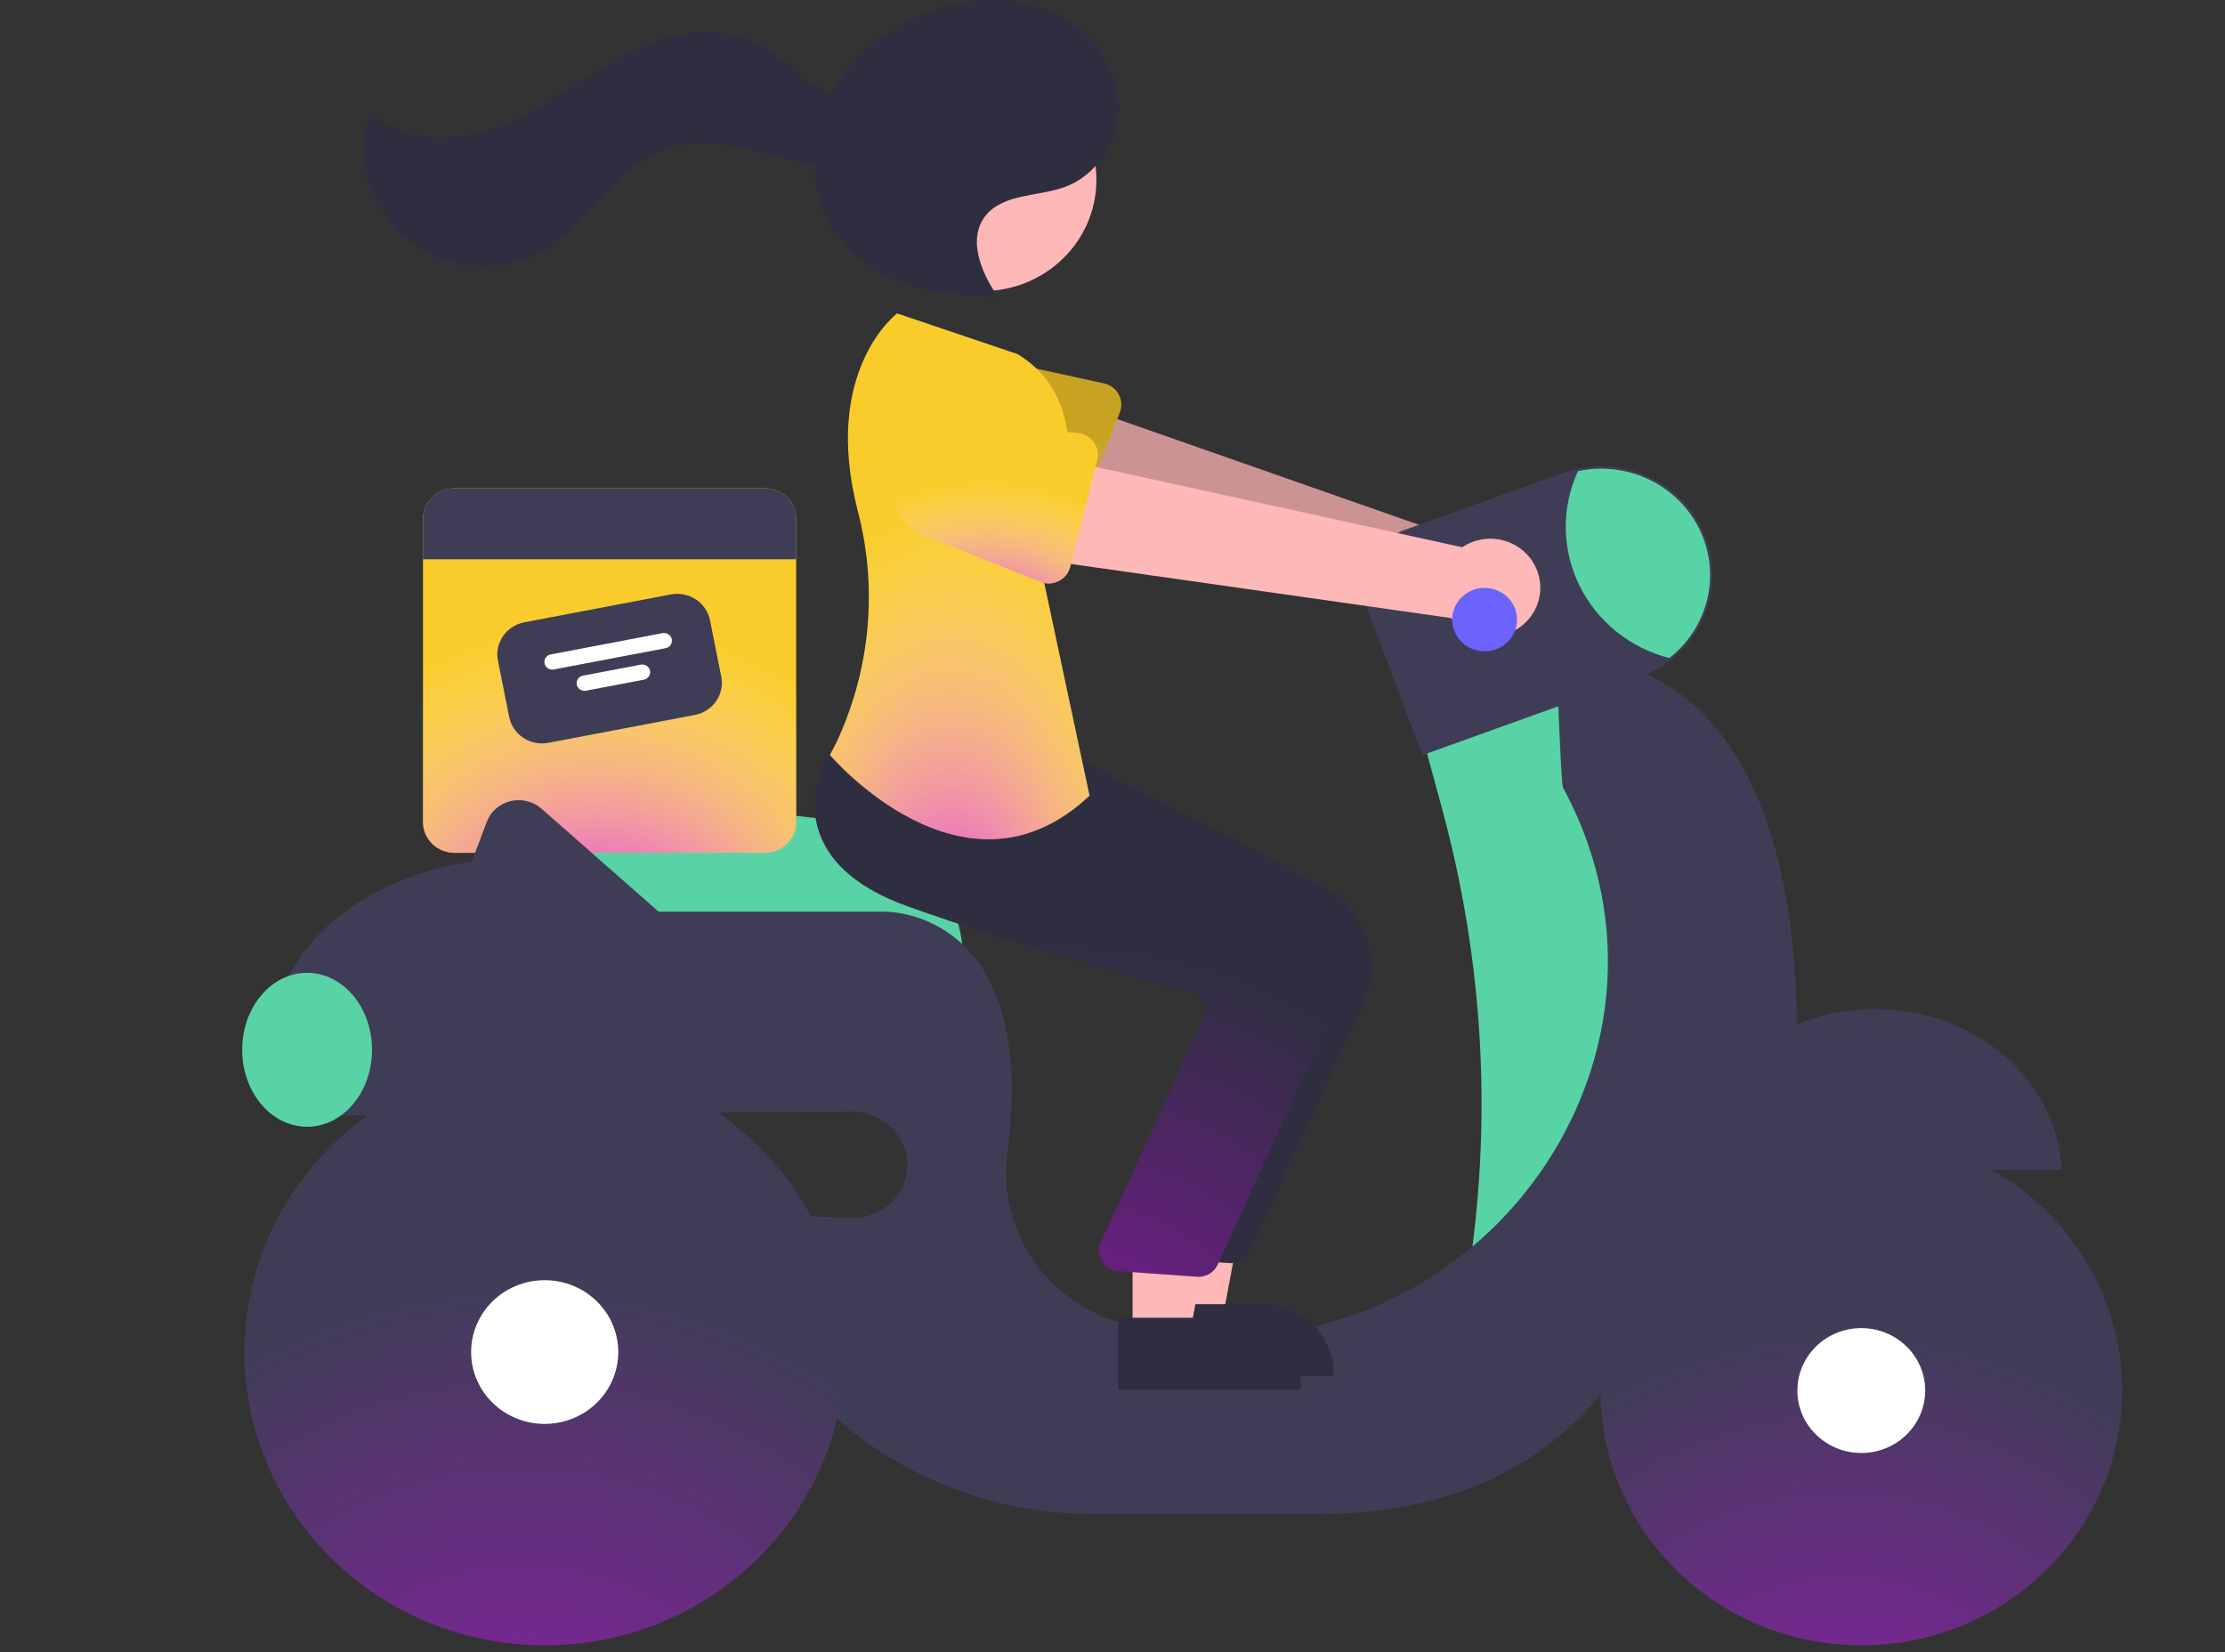
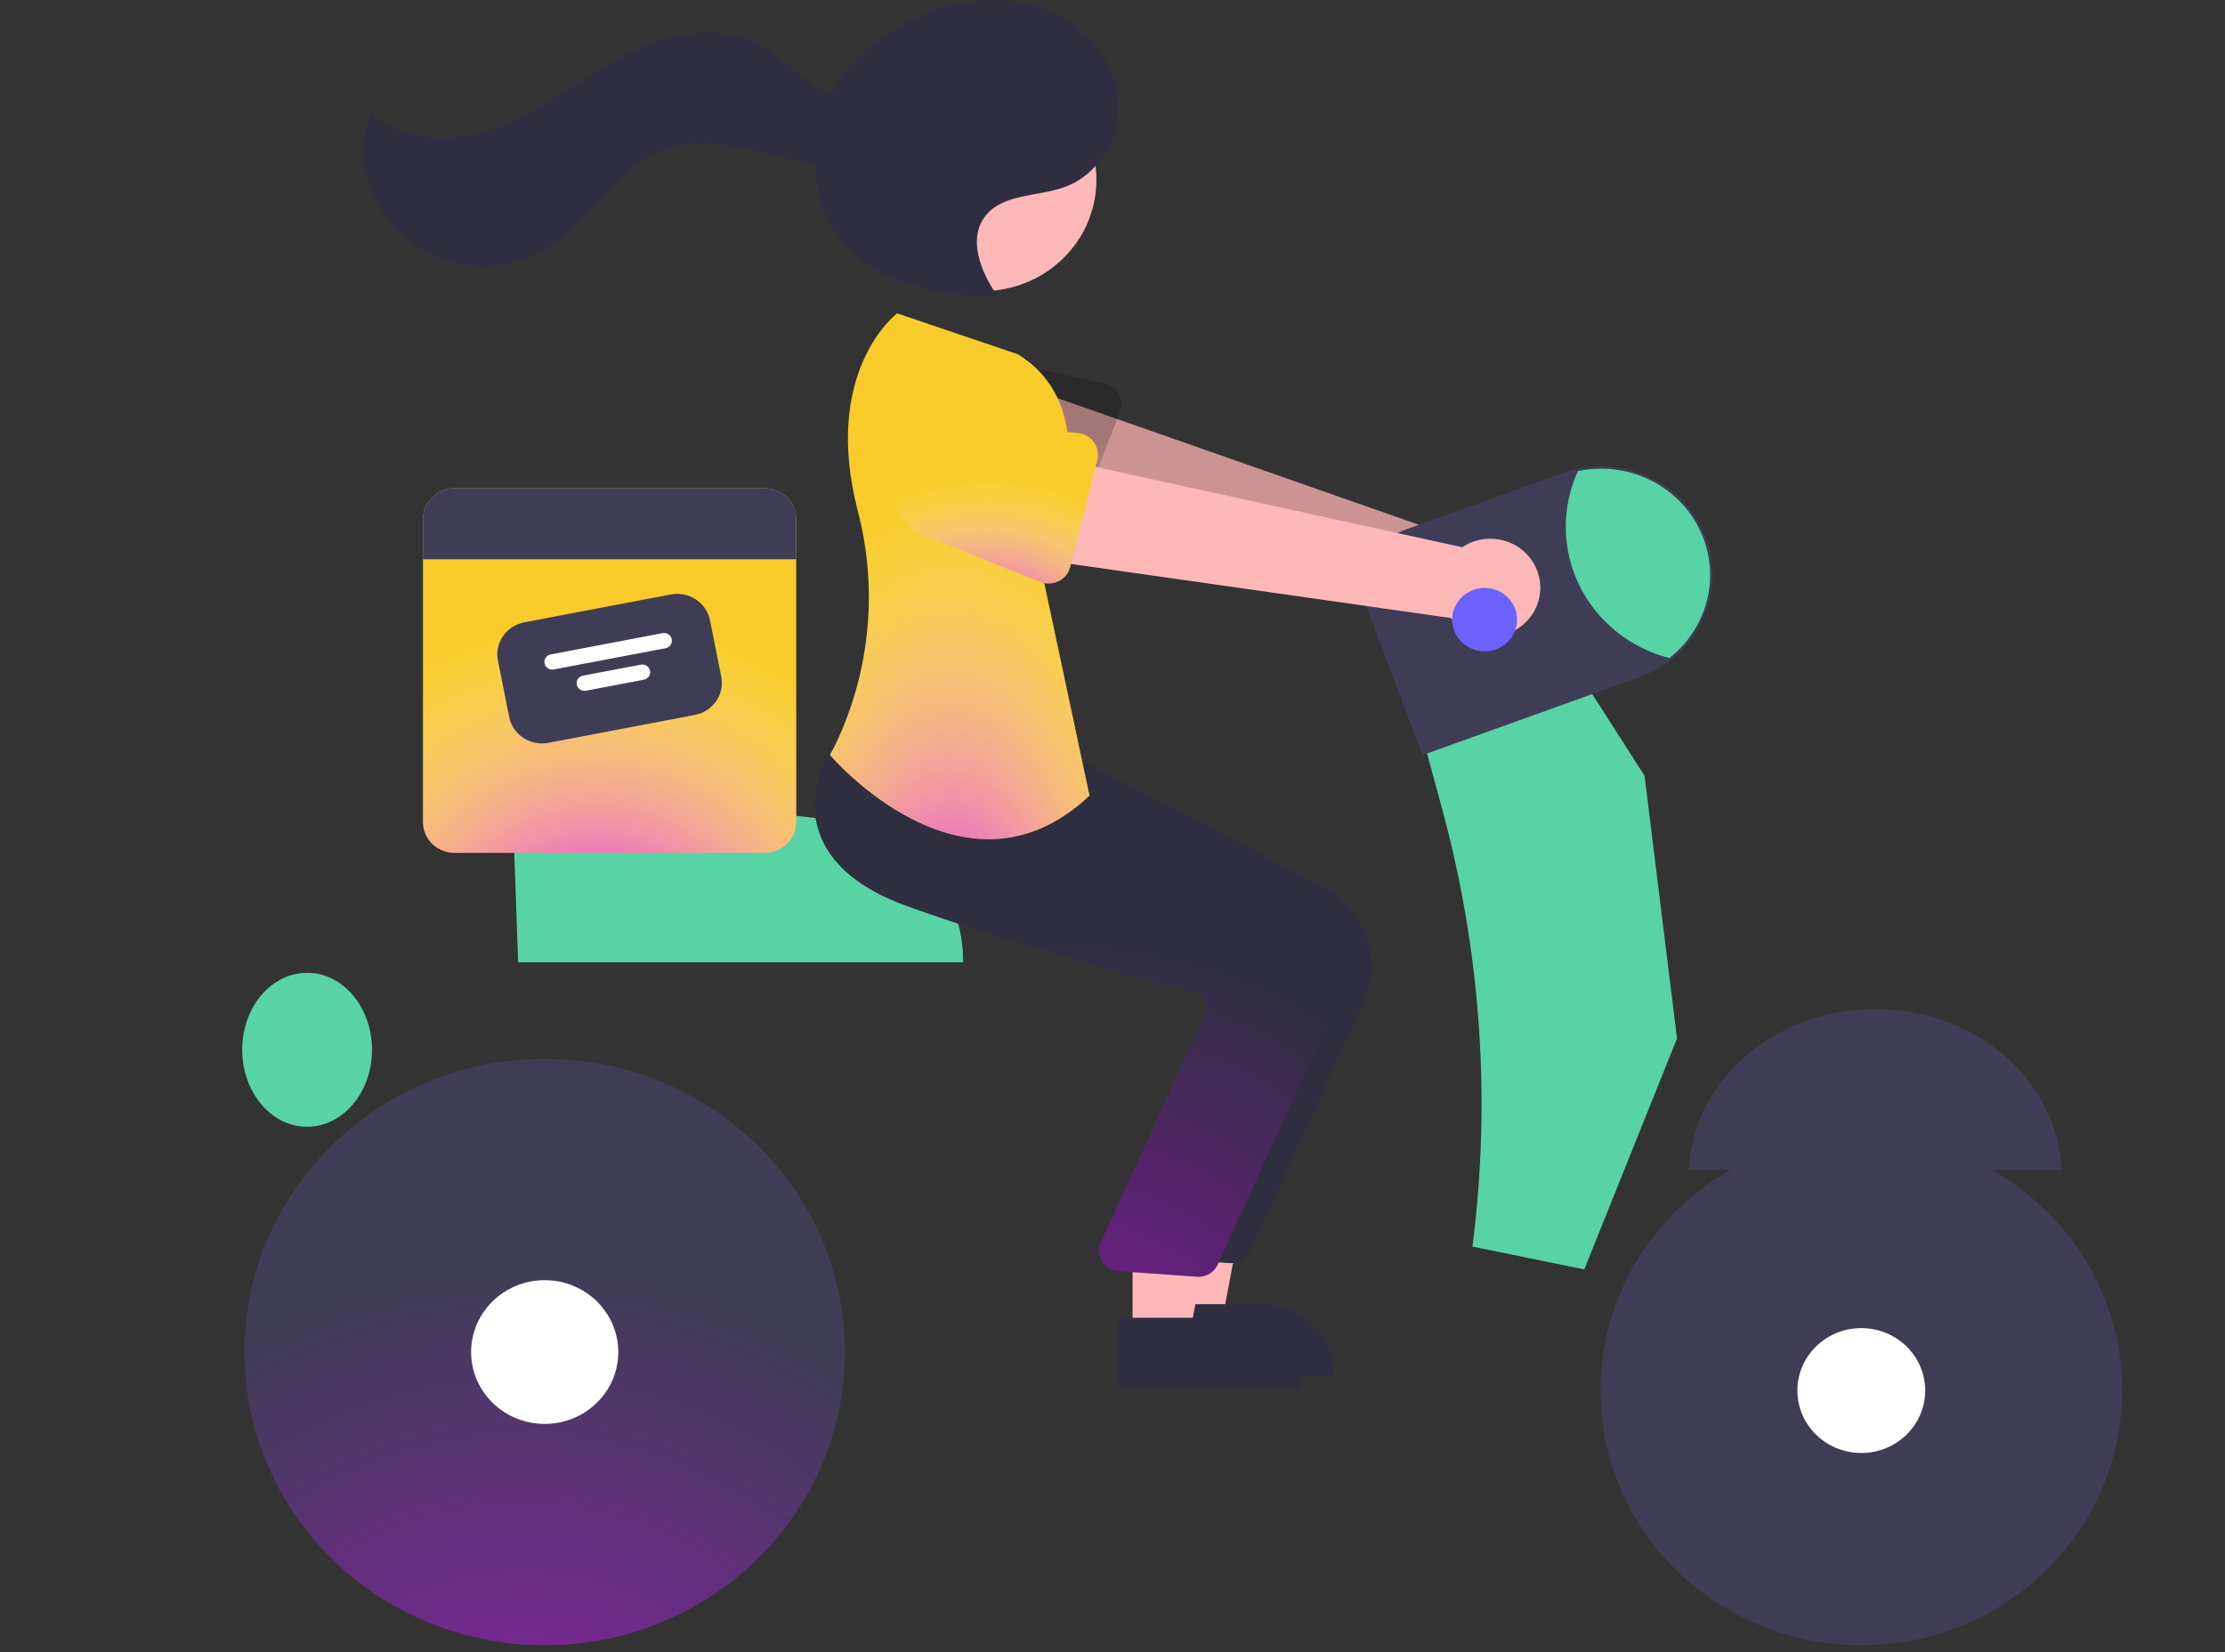
<svg xmlns="http://www.w3.org/2000/svg" width="198" height="147" viewBox="0 0 198 147" fill="none">
  <rect x="0" y="0" width="198" height="147" fill="#333333" stroke="none" />
  <g clip-path="url(#clip0)">
    <path d="M85.704 85.626H46.108L45.688 73.735C45.669 73.219 45.766 72.706 45.97 72.231C46.175 71.755 46.482 71.329 46.871 70.98C47.261 70.632 47.723 70.37 48.226 70.213C48.729 70.055 49.261 70.006 49.785 70.069L72.827 72.825H72.83C76.246 72.834 79.519 74.165 81.932 76.526C84.346 78.888 85.702 82.088 85.704 85.424V85.626Z" fill="#58D3A5" />
    <path d="M68.055 43.447H40.439C40.071 43.447 39.708 43.518 39.368 43.655C39.029 43.792 38.721 43.993 38.461 44.247C38.201 44.501 37.995 44.802 37.855 45.133C37.714 45.465 37.642 45.82 37.642 46.179V73.152C37.642 73.51 37.714 73.866 37.855 74.197C37.995 74.528 38.201 74.83 38.461 75.083C38.721 75.337 39.029 75.538 39.368 75.675C39.708 75.813 40.071 75.883 40.439 75.883H68.055C68.423 75.883 68.786 75.813 69.126 75.675C69.465 75.538 69.773 75.337 70.033 75.083C70.293 74.83 70.499 74.528 70.639 74.197C70.78 73.866 70.852 73.51 70.852 73.152V46.179C70.852 45.82 70.78 45.465 70.639 45.133C70.499 44.802 70.293 44.501 70.033 44.247C69.773 43.993 69.465 43.792 69.126 43.655C68.786 43.518 68.423 43.447 68.055 43.447V43.447Z" fill="#FACC2B" />
    <path d="M68.055 43.447H40.439C40.071 43.447 39.708 43.518 39.368 43.655C39.029 43.792 38.721 43.993 38.461 44.247C38.201 44.501 37.995 44.802 37.855 45.133C37.714 45.465 37.642 45.82 37.642 46.179V73.152C37.642 73.51 37.714 73.866 37.855 74.197C37.995 74.528 38.201 74.83 38.461 75.083C38.721 75.337 39.029 75.538 39.368 75.675C39.708 75.813 40.071 75.883 40.439 75.883H68.055C68.423 75.883 68.786 75.813 69.126 75.675C69.465 75.538 69.773 75.337 70.033 75.083C70.293 74.83 70.499 74.528 70.639 74.197C70.78 73.866 70.852 73.51 70.852 73.152V46.179C70.852 45.82 70.78 45.465 70.639 45.133C70.499 44.802 70.293 44.501 70.033 44.247C69.773 43.993 69.465 43.792 69.126 43.655C68.786 43.518 68.423 43.447 68.055 43.447V43.447Z" fill="url(#paint0_radial)" />
    <path d="M61.836 63.617L48.797 66.097C48.023 66.243 47.222 66.084 46.569 65.653C45.916 65.224 45.464 64.558 45.312 63.803L44.31 58.776C44.16 58.02 44.324 57.238 44.764 56.6C45.204 55.962 45.886 55.52 46.659 55.373L59.698 52.892C60.471 52.746 61.272 52.906 61.926 53.336C62.579 53.766 63.031 54.431 63.182 55.186L64.185 60.213C64.334 60.969 64.171 61.751 63.731 62.389C63.291 63.027 62.609 63.469 61.836 63.617Z" fill="#3F3D56" />
    <path d="M59.227 57.678L49.276 59.57C49.094 59.605 48.906 59.568 48.752 59.466C48.598 59.365 48.492 59.208 48.456 59.031C48.421 58.853 48.459 58.669 48.563 58.519C48.666 58.368 48.827 58.264 49.009 58.23L58.96 56.337C59.142 56.303 59.33 56.34 59.484 56.441C59.638 56.542 59.744 56.699 59.78 56.877C59.815 57.055 59.777 57.239 59.673 57.389C59.569 57.539 59.409 57.643 59.227 57.678V57.678Z" fill="white" />
    <path d="M57.293 60.48L52.146 61.459C51.964 61.494 51.775 61.457 51.621 61.355C51.468 61.254 51.361 61.097 51.326 60.92C51.29 60.742 51.329 60.558 51.432 60.407C51.536 60.257 51.697 60.154 51.879 60.119L57.026 59.14C57.116 59.123 57.208 59.123 57.298 59.141C57.388 59.159 57.474 59.194 57.55 59.244C57.626 59.294 57.691 59.358 57.742 59.433C57.793 59.508 57.828 59.592 57.846 59.68C57.863 59.768 57.863 59.858 57.844 59.946C57.826 60.034 57.79 60.117 57.739 60.192C57.688 60.266 57.622 60.33 57.545 60.38C57.469 60.429 57.383 60.463 57.293 60.48Z" fill="white" />
    <path d="M70.852 46.179V49.764H37.642V46.179C37.642 45.82 37.714 45.465 37.855 45.133C37.995 44.802 38.201 44.501 38.461 44.247C38.721 43.993 39.029 43.792 39.368 43.655C39.708 43.518 40.071 43.447 40.439 43.447H68.055C68.423 43.447 68.786 43.518 69.126 43.655C69.465 43.792 69.773 43.993 70.033 44.247C70.293 44.501 70.499 44.802 70.639 45.133C70.78 45.465 70.852 45.82 70.852 46.179Z" fill="#3F3D56" />
    <path d="M137.169 50.886C136.977 50.282 136.652 49.726 136.217 49.258C135.781 48.789 135.246 48.419 134.648 48.175C134.051 47.931 133.405 47.817 132.758 47.842C132.111 47.868 131.477 48.031 130.901 48.322L92.907 35.008L91.234 44.278L129.107 54.45C129.671 55.362 130.557 56.041 131.599 56.357C132.641 56.673 133.765 56.605 134.759 56.166C135.753 55.727 136.547 54.947 136.991 53.974C137.435 53.001 137.499 51.902 137.169 50.886V50.886Z" fill="#FFB8B8" />
    <path opacity="0.2" d="M137.169 50.886C136.977 50.282 136.652 49.726 136.217 49.258C135.781 48.789 135.246 48.419 134.648 48.175C134.051 47.931 133.405 47.817 132.758 47.842C132.111 47.868 131.477 48.031 130.901 48.322L92.907 35.008L91.234 44.278L129.107 54.45C129.671 55.362 130.557 56.041 131.599 56.357C132.641 56.673 133.765 56.605 134.759 56.166C135.753 55.727 136.547 54.947 136.991 53.974C137.435 53.001 137.499 51.902 137.169 50.886V50.886Z" fill="black" />
-     <path d="M99.651 36.697L96.063 45.852C95.961 46.112 95.802 46.348 95.599 46.544C95.395 46.739 95.15 46.889 94.882 46.984C94.613 47.078 94.327 47.115 94.042 47.092C93.757 47.069 93.481 46.986 93.232 46.849L84.513 42.056C83.151 41.538 82.056 40.514 81.466 39.209C80.876 37.904 80.841 36.423 81.367 35.092C81.893 33.761 82.939 32.688 84.273 32.108C85.609 31.528 87.124 31.489 88.489 32L98.226 34.109C98.504 34.169 98.767 34.288 98.994 34.456C99.222 34.624 99.41 34.839 99.545 35.084C99.68 35.33 99.76 35.601 99.778 35.88C99.796 36.158 99.753 36.437 99.651 36.697V36.697Z" fill="#FACC2B" />
    <path d="M99.651 36.697L96.063 45.852C95.961 46.112 95.802 46.348 95.599 46.544C95.395 46.739 95.15 46.889 94.882 46.984C94.613 47.078 94.327 47.115 94.042 47.092C93.757 47.069 93.481 46.986 93.232 46.849L84.513 42.056C83.151 41.538 82.056 40.514 81.466 39.209C80.876 37.904 80.841 36.423 81.367 35.092C81.893 33.761 82.939 32.688 84.273 32.108C85.609 31.528 87.124 31.489 88.489 32L98.226 34.109C98.504 34.169 98.767 34.288 98.994 34.456C99.222 34.624 99.41 34.839 99.545 35.084C99.68 35.33 99.76 35.601 99.778 35.88C99.796 36.158 99.753 36.437 99.651 36.697V36.697Z" fill="url(#paint1_radial)" />
    <path d="M99.651 36.697L96.063 45.852C95.961 46.112 95.802 46.348 95.599 46.544C95.395 46.739 95.15 46.889 94.882 46.984C94.613 47.078 94.327 47.115 94.042 47.092C93.757 47.069 93.481 46.986 93.232 46.849L84.513 42.056C83.151 41.538 82.056 40.514 81.466 39.209C80.876 37.904 80.841 36.423 81.367 35.092C81.893 33.761 82.939 32.688 84.273 32.108C85.609 31.528 87.124 31.489 88.489 32L98.226 34.109C98.504 34.169 98.767 34.288 98.994 34.456C99.222 34.624 99.41 34.839 99.545 35.084C99.68 35.33 99.76 35.601 99.778 35.88C99.796 36.158 99.753 36.437 99.651 36.697V36.697Z" fill="black" fill-opacity="0.2" />
    <path d="M140.16 59.363L126.546 65.407L128.333 71.979C131.785 84.67 132.701 97.892 131.031 110.922V110.922L140.985 112.952L149.236 92.403L146.348 69.033L140.16 59.363Z" fill="#58D3A5" />
    <path d="M166.872 89.784C157.927 89.784 150.638 96.135 150.284 104.088H183.46C183.106 96.135 175.817 89.784 166.872 89.784Z" fill="#3F3D56" />
-     <path d="M159.909 91.155C159.443 55.254 138.509 58.557 138.509 58.557C138.509 58.557 138.901 69.732 139.089 70.079C152.429 94.73 130.413 123.63 102.389 118.313C101.861 118.213 101.353 118.111 100.866 118.008C97.315 117.284 94.18 115.266 92.099 112.365C90.017 109.463 89.145 105.897 89.66 102.39C92.421 80.738 78.69 81.121 78.69 81.121H58.613L48.187 71.956C47.819 71.633 47.375 71.402 46.895 71.285C46.414 71.167 45.912 71.167 45.431 71.283C44.951 71.399 44.507 71.628 44.138 71.951C43.769 72.273 43.486 72.679 43.315 73.133L41.974 76.689C41.974 76.689 22.172 78.704 23.822 97.641H29.944C29.929 98.179 29.951 98.718 30.01 99.253L75.7 98.89C78.378 98.869 80.742 100.988 80.753 103.604C80.756 104.241 80.627 104.872 80.374 105.459C80.122 106.046 79.75 106.577 79.283 107.021C78.815 107.465 78.26 107.812 77.652 108.041C77.044 108.271 76.395 108.378 75.743 108.357L68.377 108.117C66.108 117.989 71.677 124.637 77.814 128.818C83.591 132.697 90.447 134.753 97.458 134.711H117.47C143.46 134.711 147.998 113.355 147.998 113.355C161.612 107.714 159.909 91.155 159.909 91.155Z" fill="#3F3D56" />
    <path d="M165.634 146.396C178.451 146.396 188.84 136.248 188.84 123.731C188.84 111.213 178.451 101.066 165.634 101.066C152.818 101.066 142.429 111.213 142.429 123.731C142.429 136.248 152.818 146.396 165.634 146.396Z" fill="#3F3D56" />
-     <path d="M165.634 146.396C178.451 146.396 188.84 136.248 188.84 123.731C188.84 111.213 178.451 101.066 165.634 101.066C152.818 101.066 142.429 111.213 142.429 123.731C142.429 136.248 152.818 146.396 165.634 146.396Z" fill="url(#paint2_radial)" />
    <path d="M165.634 129.286C168.776 129.286 171.322 126.799 171.322 123.731C171.322 120.663 168.776 118.176 165.634 118.176C162.493 118.176 159.947 120.663 159.947 123.731C159.947 126.799 162.493 129.286 165.634 129.286Z" fill="white" />
    <path d="M48.472 146.396C63.224 146.396 75.184 134.715 75.184 120.306C75.184 105.897 63.224 94.216 48.472 94.216C33.719 94.216 21.759 105.897 21.759 120.306C21.759 134.715 33.719 146.396 48.472 146.396Z" fill="#3F3D56" />
    <path d="M48.472 146.396C63.224 146.396 75.184 134.715 75.184 120.306C75.184 105.897 63.224 94.216 48.472 94.216C33.719 94.216 21.759 105.897 21.759 120.306C21.759 134.715 33.719 146.396 48.472 146.396Z" fill="url(#paint3_radial)" />
    <path d="M48.471 126.7C52.087 126.7 55.019 123.838 55.019 120.306C55.019 116.774 52.087 113.911 48.471 113.911C44.856 113.911 41.924 116.774 41.924 120.306C41.924 123.838 44.856 126.7 48.471 126.7Z" fill="white" />
    <path d="M126.584 67.193L121.686 54.199C121.431 53.521 121.314 52.802 121.344 52.081C121.373 51.359 121.548 50.651 121.858 49.996C122.168 49.341 122.606 48.752 123.149 48.262C123.692 47.773 124.329 47.392 125.022 47.143L139.065 42.094C140.285 41.655 141.582 41.455 142.881 41.506C144.18 41.556 145.456 41.856 146.636 42.389C147.817 42.921 148.878 43.675 149.76 44.608C150.642 45.541 151.327 46.635 151.776 47.826C152.182 48.896 152.388 50.027 152.387 51.168C152.382 52.615 152.047 54.044 151.405 55.35C150.764 56.655 149.833 57.804 148.68 58.714C147.847 59.367 146.91 59.883 145.907 60.241L126.584 67.193Z" fill="#3F3D56" />
    <path d="M152.182 51.167C152.181 52.586 151.854 53.986 151.226 55.265C150.597 56.544 149.683 57.669 148.551 58.557C146.814 58.11 145.198 57.298 143.814 56.179C142.431 55.059 141.314 53.659 140.54 52.076C139.767 50.492 139.356 48.763 139.336 47.008C139.316 45.254 139.687 43.516 140.424 41.916C141.839 41.616 143.305 41.629 144.714 41.954C146.124 42.279 147.441 42.908 148.568 43.796C149.696 44.683 150.606 45.806 151.231 47.081C151.856 48.357 152.181 49.753 152.182 51.167V51.167Z" fill="#58D3A5" />
    <path d="M27.329 100.26C30.519 100.26 33.105 97.194 33.105 93.41C33.105 89.627 30.519 86.561 27.329 86.561C24.139 86.561 21.553 89.627 21.553 93.41C21.553 97.194 24.139 100.26 27.329 100.26Z" fill="#58D3A5" />
    <path d="M103.675 117.657H108.732L111.139 104.845L103.674 104.846L103.675 117.657Z" fill="#FFB8B8" />
    <path d="M102.384 116.044L112.345 116.044H112.345C113.179 116.044 114.004 116.204 114.774 116.516C115.544 116.827 116.244 117.284 116.834 117.86C117.423 118.435 117.891 119.119 118.21 119.871C118.529 120.623 118.693 121.429 118.693 122.243V122.445L102.385 122.446L102.384 116.044Z" fill="#2F2E41" />
    <path d="M109.545 112.399C109.487 112.399 109.427 112.396 109.368 112.39L102.368 111.893C102.085 111.867 101.812 111.778 101.57 111.633C101.327 111.488 101.122 111.29 100.971 111.056C100.819 110.821 100.724 110.555 100.694 110.279C100.664 110.003 100.699 109.724 100.797 109.463L110.164 88.908C110.231 88.725 110.259 88.53 110.245 88.336C110.231 88.142 110.176 87.953 110.083 87.78C109.991 87.606 109.862 87.453 109.705 87.33C109.548 87.208 109.366 87.12 109.171 87.071C104.766 85.947 93.465 82.952 83.682 79.449C79.49 77.948 76.85 75.778 75.835 73.001C74.498 69.34 76.477 66.001 76.562 65.86L76.628 65.751L85.834 66.568L95.814 67.397L117.684 78.851C119.517 79.819 120.909 81.426 121.583 83.351C122.257 85.276 122.164 87.379 121.322 89.24L111.239 111.324C111.094 111.644 110.856 111.916 110.555 112.106C110.255 112.297 109.904 112.399 109.545 112.399Z" fill="#2F2E41" />
    <path d="M87.434 25.901C93.03 25.901 97.567 21.47 97.567 16.004C97.567 10.539 93.03 6.108 87.434 6.108C81.838 6.108 77.302 10.539 77.302 16.004C77.302 21.47 81.838 25.901 87.434 25.901Z" fill="#FFB8B8" />
    <path d="M100.787 118.866H105.845L108.251 106.054L100.786 106.054L100.787 118.866Z" fill="#FFB8B8" />
    <path d="M99.497 117.253L109.457 117.253H109.457C110.291 117.253 111.116 117.413 111.887 117.725C112.657 118.036 113.356 118.493 113.946 119.068C114.535 119.644 115.003 120.328 115.322 121.08C115.641 121.832 115.805 122.638 115.805 123.452V123.654L99.497 123.654L99.497 117.253Z" fill="#2F2E41" />
    <path d="M106.657 113.607C106.598 113.607 106.539 113.605 106.48 113.599L99.48 113.101C99.197 113.076 98.924 112.987 98.682 112.842C98.439 112.697 98.234 112.499 98.082 112.264C97.931 112.03 97.836 111.764 97.806 111.488C97.776 111.212 97.811 110.933 97.909 110.672L107.276 90.117C107.343 89.933 107.371 89.739 107.357 89.545C107.343 89.351 107.288 89.161 107.195 88.989C107.103 88.815 106.974 88.661 106.817 88.539C106.66 88.417 106.478 88.329 106.283 88.28C101.878 87.155 90.577 84.161 80.793 80.657C76.602 79.156 73.962 76.987 72.947 74.21C71.609 70.548 73.589 67.209 73.674 67.069L73.74 66.959L82.946 67.777L92.926 68.606L114.796 80.06C116.629 81.028 118.021 82.635 118.695 84.56C119.369 86.485 119.276 88.588 118.434 90.449L108.351 112.533C108.205 112.853 107.968 113.124 107.667 113.315C107.367 113.506 107.016 113.607 106.657 113.607Z" fill="#2F2E41" />
    <path d="M106.657 113.607C106.598 113.607 106.539 113.605 106.48 113.599L99.48 113.101C99.197 113.076 98.924 112.987 98.682 112.842C98.439 112.697 98.234 112.499 98.082 112.264C97.931 112.03 97.836 111.764 97.806 111.488C97.776 111.212 97.811 110.933 97.909 110.672L107.276 90.117C107.343 89.933 107.371 89.739 107.357 89.545C107.343 89.351 107.288 89.161 107.195 88.989C107.103 88.815 106.974 88.661 106.817 88.539C106.66 88.417 106.478 88.329 106.283 88.28C101.878 87.155 90.577 84.161 80.793 80.657C76.602 79.156 73.962 76.987 72.947 74.21C71.609 70.548 73.589 67.209 73.674 67.069L73.74 66.959L82.946 67.777L92.926 68.606L114.796 80.06C116.629 81.028 118.021 82.635 118.695 84.56C119.369 86.485 119.276 88.588 118.434 90.449L108.351 112.533C108.205 112.853 107.968 113.124 107.667 113.315C107.367 113.506 107.016 113.607 106.657 113.607Z" fill="url(#paint4_radial)" />
    <path d="M90.56 31.512L79.833 27.886C79.833 27.886 73.1 32.939 76.335 45.473C78.023 51.942 77.531 58.769 74.932 64.943C74.619 65.707 74.258 66.451 73.852 67.172C73.852 67.172 85.815 81.274 96.954 70.798L92.622 50.45C92.622 50.45 99.429 36.952 90.56 31.512Z" fill="#FACC2B" />
    <path d="M90.56 31.512L79.833 27.886C79.833 27.886 73.1 32.939 76.335 45.473C78.023 51.942 77.531 58.769 74.932 64.943C74.619 65.707 74.258 66.451 73.852 67.172C73.852 67.172 85.815 81.274 96.954 70.798L92.622 50.45C92.622 50.45 99.429 36.952 90.56 31.512Z" fill="url(#paint5_radial)" />
    <path d="M88.692 26.237C87.25 24.129 86.112 21.206 87.7 19.2C89.267 17.22 92.358 17.511 94.759 16.635C98.102 15.415 100.041 11.579 99.436 8.143C98.832 4.708 96.008 1.86 92.644 0.695C89.28 -0.471 85.487 -0.092 82.193 1.25C78.138 2.902 74.659 6.098 73.201 10.145C71.742 14.193 72.522 19.053 75.548 22.165C78.792 25.5 83.884 26.389 88.594 26.335" fill="#2F2E41" />
    <path d="M79.267 8.254C77.45 9.698 74.677 9.057 72.727 7.789C70.776 6.521 69.193 4.715 67.083 3.721C63.362 1.968 58.863 3.133 55.242 5.075C51.621 7.016 48.411 9.698 44.586 11.222C40.76 12.745 35.879 12.821 32.983 9.944C32.27 11.961 32.212 14.143 32.816 16.194C33.42 18.245 34.657 20.063 36.359 21.401C38.06 22.74 40.143 23.533 42.323 23.673C44.503 23.812 46.674 23.291 48.54 22.181C52.731 19.688 55.046 14.46 59.747 13.084C62.348 12.322 65.142 12.935 67.771 13.6C70.4 14.264 73.141 14.982 75.794 14.416C78.448 13.851 80.929 11.522 80.592 8.89L79.267 8.254Z" fill="#2F2E41" />
    <path d="M136.665 50.483C136.398 49.907 136.005 49.394 135.514 48.982C135.022 48.569 134.444 48.267 133.821 48.096C133.197 47.926 132.542 47.891 131.903 47.994C131.264 48.097 130.655 48.336 130.121 48.694L90.735 40.06L90.246 49.461L129.114 54.992C129.789 55.829 130.755 56.395 131.828 56.584C132.902 56.772 134.009 56.569 134.94 56.013C135.87 55.457 136.56 54.587 136.878 53.568C137.196 52.549 137.12 51.452 136.665 50.483V50.483Z" fill="#FFB8B8" />
    <path d="M97.641 40.924L95.237 50.441C95.169 50.712 95.041 50.965 94.864 51.183C94.686 51.402 94.463 51.58 94.208 51.706C93.953 51.833 93.674 51.904 93.388 51.915C93.103 51.926 92.819 51.878 92.554 51.772L83.296 48.066C81.879 47.717 80.661 46.833 79.91 45.608C79.159 44.384 78.936 42.918 79.29 41.533C79.645 40.148 80.547 38.957 81.799 38.221C83.052 37.485 84.552 37.264 85.971 37.607L95.9 38.527C96.184 38.553 96.459 38.639 96.707 38.779C96.954 38.918 97.167 39.108 97.332 39.336C97.498 39.563 97.611 39.823 97.664 40.097C97.717 40.371 97.71 40.653 97.641 40.924V40.924Z" fill="#FACC2B" />
    <path d="M97.641 40.924L95.237 50.441C95.169 50.712 95.041 50.965 94.864 51.183C94.686 51.402 94.463 51.58 94.208 51.706C93.953 51.833 93.674 51.904 93.388 51.915C93.103 51.926 92.819 51.878 92.554 51.772L83.296 48.066C81.879 47.717 80.661 46.833 79.91 45.608C79.159 44.384 78.936 42.918 79.29 41.533C79.645 40.148 80.547 38.957 81.799 38.221C83.052 37.485 84.552 37.264 85.971 37.607L95.9 38.527C96.184 38.553 96.459 38.639 96.707 38.779C96.954 38.918 97.167 39.108 97.332 39.336C97.498 39.563 97.611 39.823 97.664 40.097C97.717 40.371 97.71 40.653 97.641 40.924V40.924Z" fill="url(#paint6_radial)" />
    <path d="M132.115 57.953C133.71 57.953 135.003 56.69 135.003 55.132C135.003 53.575 133.71 52.312 132.115 52.312C130.52 52.312 129.227 53.575 129.227 55.132C129.227 56.69 130.52 57.953 132.115 57.953Z" fill="#6C63FF" />
  </g>
  <defs>
    <radialGradient id="paint0_radial" cx="0" cy="0" r="1" gradientUnits="userSpaceOnUse" gradientTransform="translate(53.084 86.148) rotate(-90) scale(30.832 31.568)">
      <stop stop-color="#DB00FF" />
      <stop offset="1" stop-color="white" stop-opacity="0" />
    </radialGradient>
    <radialGradient id="paint1_radial" cx="0" cy="0" r="1" gradientUnits="userSpaceOnUse" gradientTransform="translate(89.731 51.99) rotate(-90) scale(14.692 17.857)">
      <stop stop-color="#DB00FF" />
      <stop offset="1" stop-color="white" stop-opacity="0" />
    </radialGradient>
    <radialGradient id="paint2_radial" cx="0" cy="0" r="1" gradientUnits="userSpaceOnUse" gradientTransform="translate(164.009 160.742) rotate(-90) scale(43.089 44.117)">
      <stop stop-color="#DB00FF" stop-opacity="0.51" />
      <stop offset="1" stop-color="#DB00FF" stop-opacity="0" />
    </radialGradient>
    <radialGradient id="paint3_radial" cx="0" cy="0" r="1" gradientUnits="userSpaceOnUse" gradientTransform="translate(46.601 162.91) rotate(-90) scale(49.6 50.784)">
      <stop stop-color="#DB00FF" stop-opacity="0.51" />
      <stop offset="1" stop-color="#DB00FF" stop-opacity="0" />
    </radialGradient>
    <radialGradient id="paint4_radial" cx="0" cy="0" r="1" gradientUnits="userSpaceOnUse" gradientTransform="translate(94.179 128.371) rotate(-90) scale(44.342 44.35)">
      <stop stop-color="#DB00FF" stop-opacity="0.51" />
      <stop offset="1" stop-color="#DB00FF" stop-opacity="0" />
    </radialGradient>
    <radialGradient id="paint5_radial" cx="0" cy="0" r="1" gradientUnits="userSpaceOnUse" gradientTransform="translate(84.594 89.476) rotate(-90) scale(44.471 21.961)">
      <stop stop-color="#DB00FF" />
      <stop offset="1" stop-color="white" stop-opacity="0" />
    </radialGradient>
    <radialGradient id="paint6_radial" cx="0" cy="0" r="1" gradientUnits="userSpaceOnUse" gradientTransform="translate(87.762 56.496) rotate(-90) scale(13.752 17.655)">
      <stop stop-color="#DB00FF" />
      <stop offset="1" stop-color="white" stop-opacity="0" />
    </radialGradient>
    <clipPath id="clip0">
      <rect width="198" height="147" fill="white" />
    </clipPath>
  </defs>
</svg>